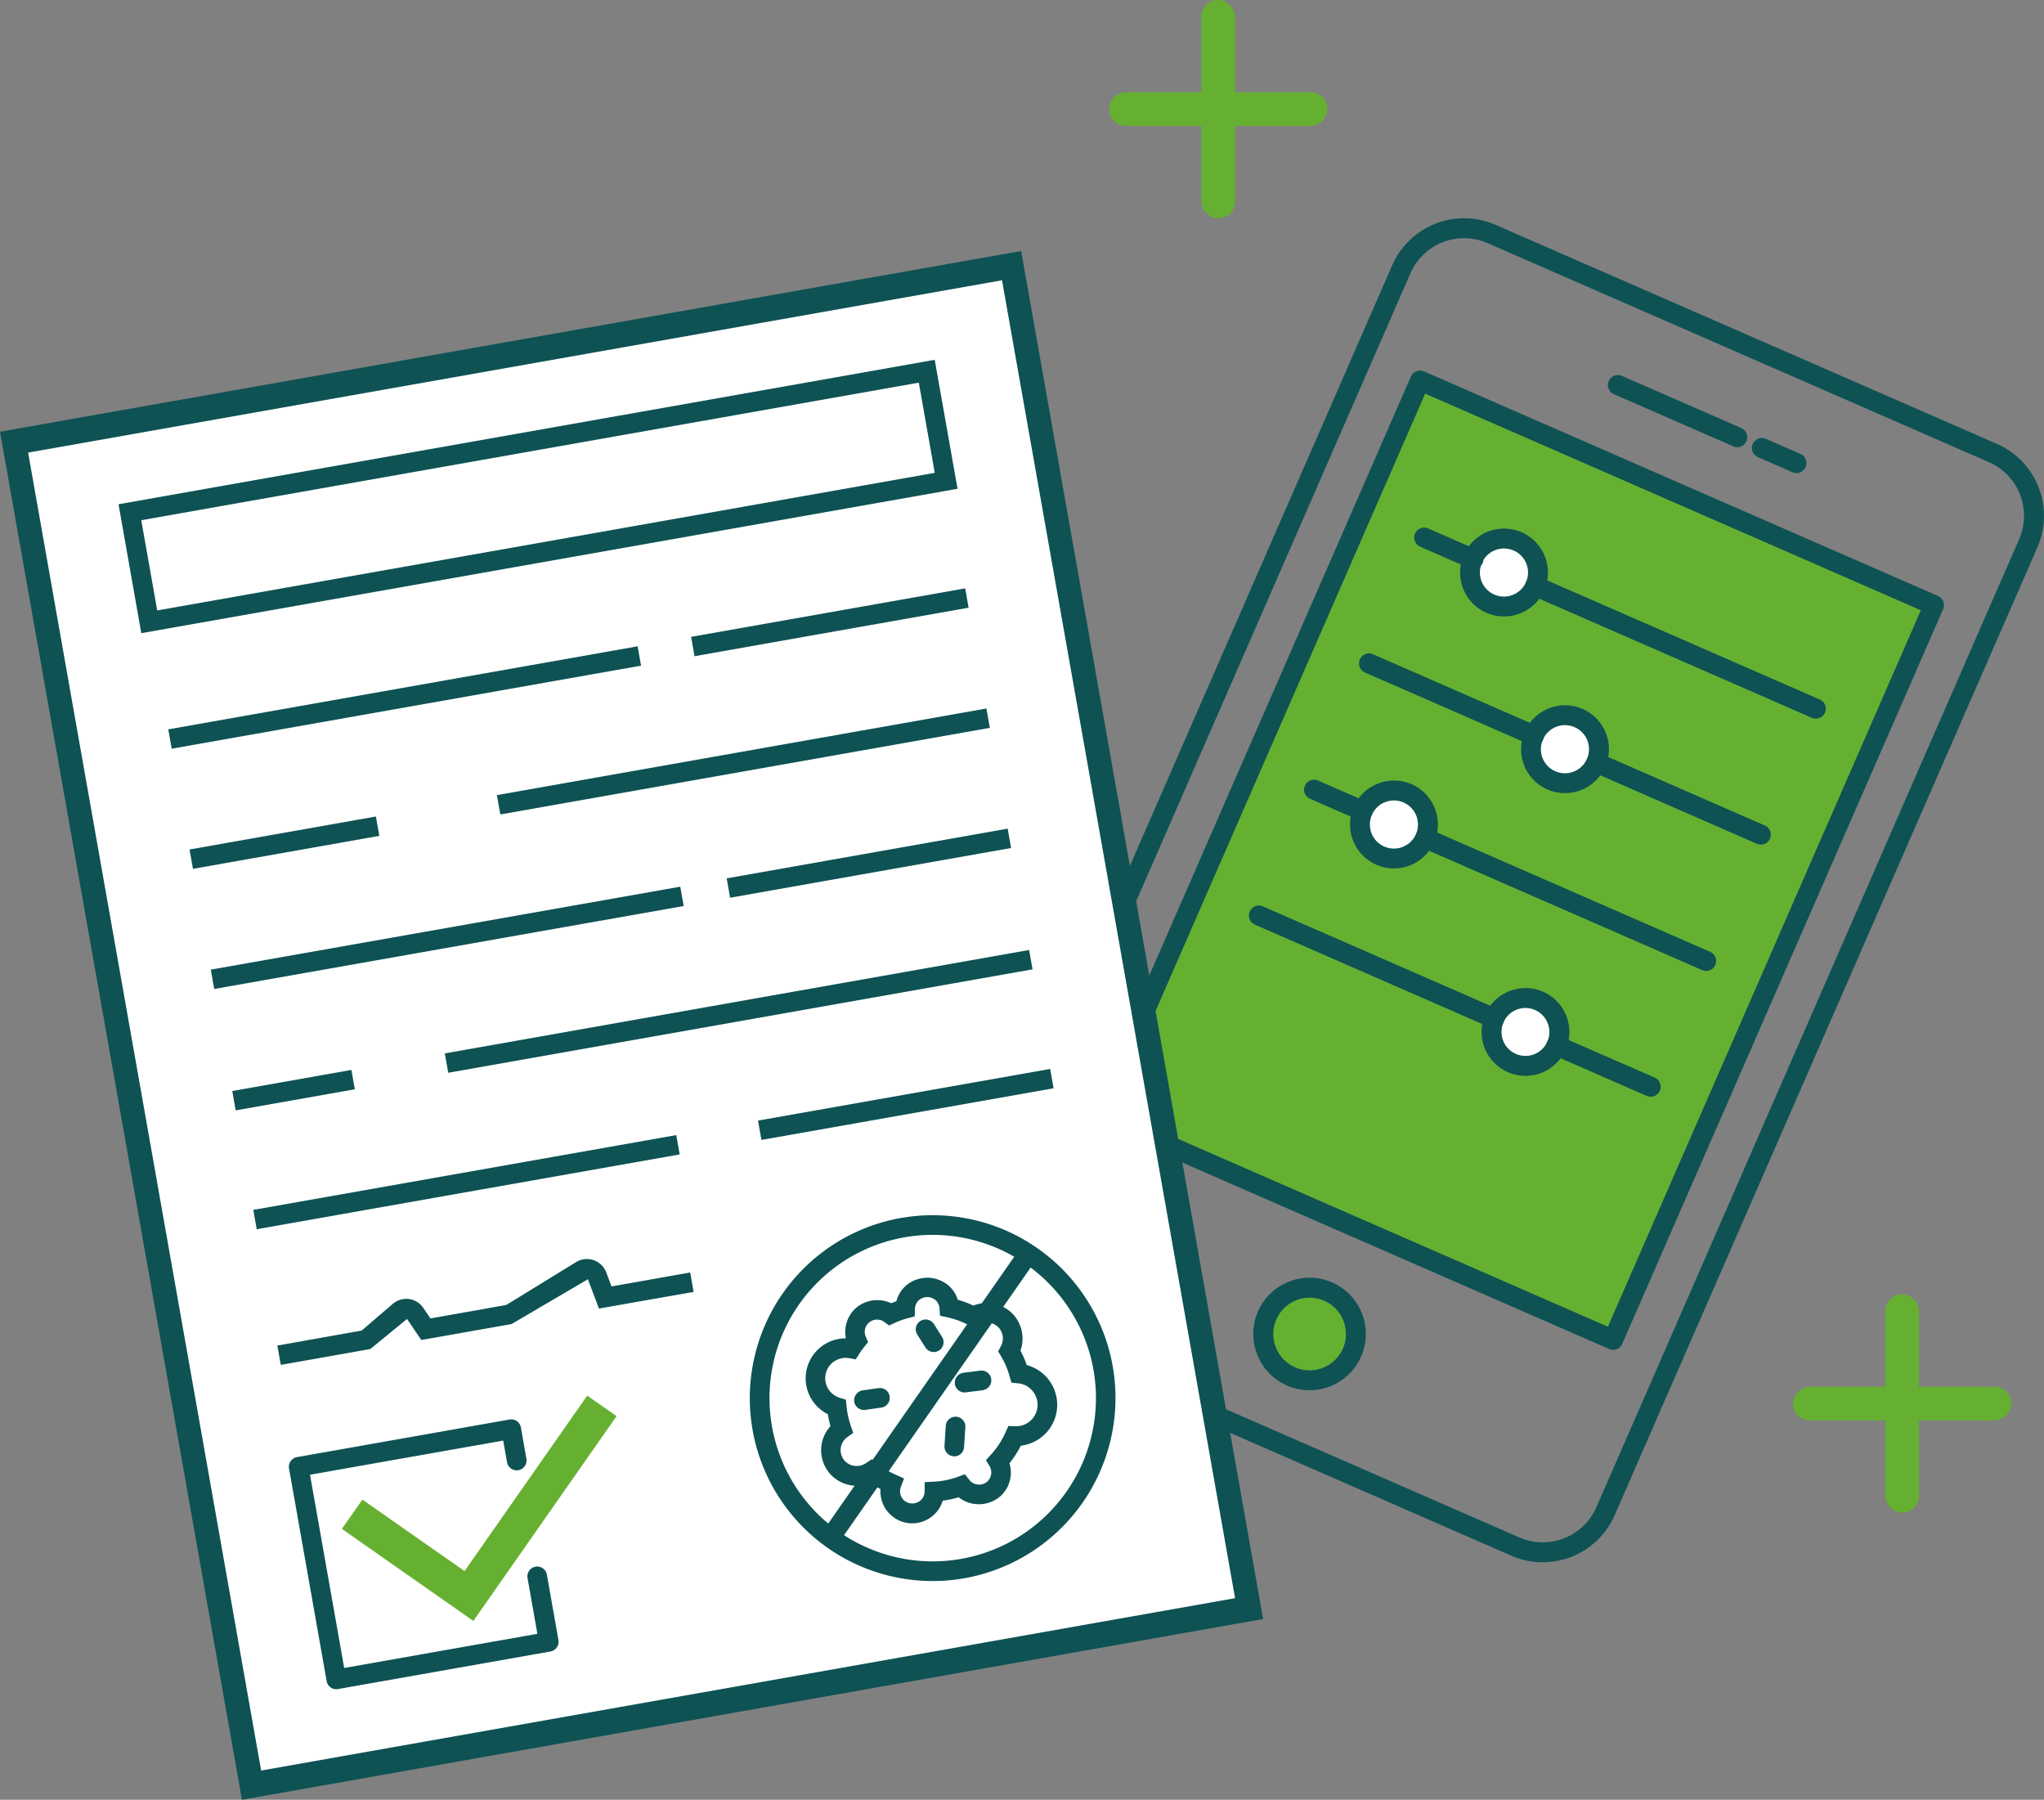
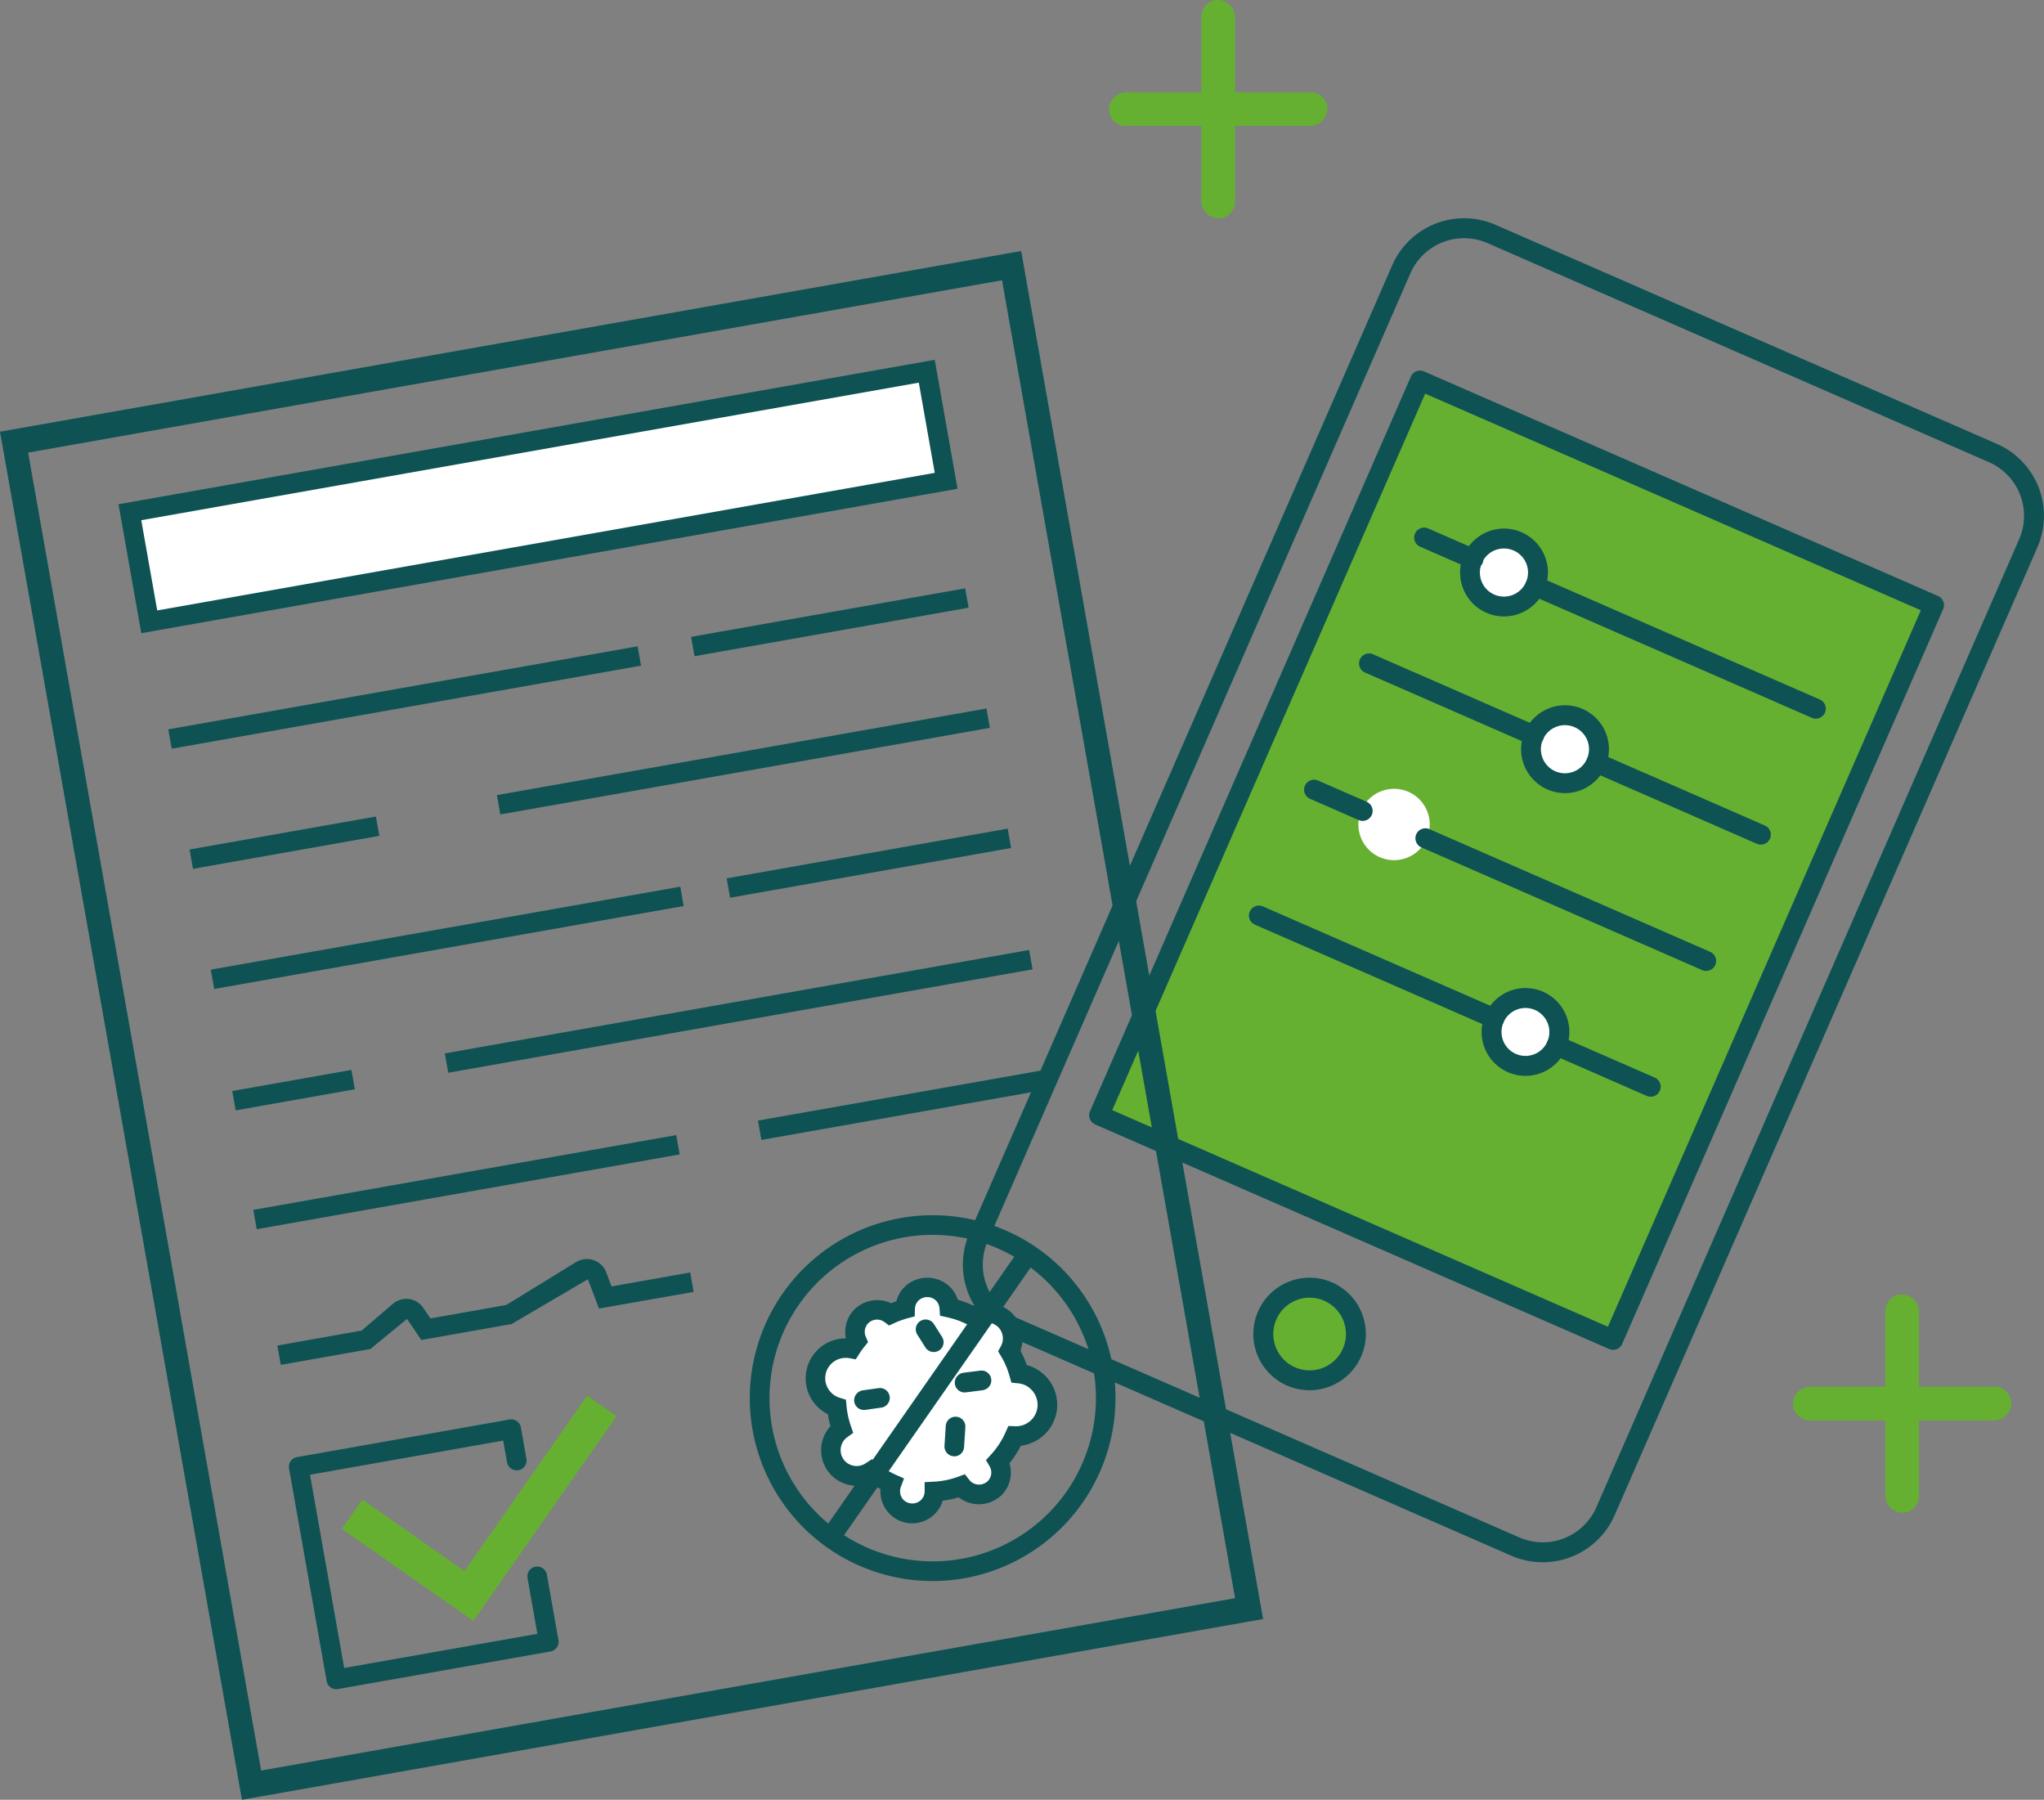
<svg xmlns="http://www.w3.org/2000/svg" width="110.516" height="97.286" viewBox="0 0 110.516 97.286">
  <rect x="0" y="0" width="110.516" height="97.286" fill="#808080" stroke="none" />
  <g id="Group_694" data-name="Group 694" transform="translate(-603.106 -253.474)">
    <g id="Group_665" data-name="Group 665">
      <rect id="Rectangle_468" data-name="Rectangle 468" width="43.506" height="30.155" transform="translate(662.601 313.789) rotate(-66.405)" fill="#66b031" />
      <path id="Path_376" data-name="Path 376" d="M680.247,298.815a1.928,1.928,0,1,1-.994-2.54A1.926,1.926,0,0,1,680.247,298.815Z" fill="#fff" />
      <path id="Path_377" data-name="Path 377" d="M689.492,294.744a1.928,1.928,0,1,1-.995-2.539A1.928,1.928,0,0,1,689.492,294.744Z" fill="#fff" />
      <path id="Path_378" data-name="Path 378" d="M686.2,285.19a1.929,1.929,0,1,1-1-2.539A1.928,1.928,0,0,1,686.2,285.19Z" fill="#fff" />
      <path id="Path_379" data-name="Path 379" d="M687.353,310.028a1.929,1.929,0,1,1-1-2.54A1.927,1.927,0,0,1,687.353,310.028Z" fill="#fff" />
      <path id="Path_380" data-name="Path 380" d="M676.017,326.5a2.308,2.308,0,1,1-1.192-3.039A2.308,2.308,0,0,1,676.017,326.5Z" fill="#66b031" />
      <g id="Group_664" data-name="Group 664">
        <g id="Group_663" data-name="Group 663">
          <g id="Group_651" data-name="Group 651">
            <path id="Path_381" data-name="Path 381" d="M684.825,337.569l-27.117-11.845a4.248,4.248,0,0,1-2.187-5.586l22.859-52.324a4.246,4.246,0,0,1,5.583-2.19l27.118,11.847a4.246,4.246,0,0,1,2.186,5.584l-22.86,52.323A4.244,4.244,0,0,1,684.825,337.569Zm-1.295-70.956a3.166,3.166,0,0,0-4.164,1.632l-22.858,52.324a3.167,3.167,0,0,0,1.632,4.166l27.117,11.846a3.166,3.166,0,0,0,4.163-1.635l22.858-52.323a3.165,3.165,0,0,0-1.629-4.164Z" fill="#0e5254" />
          </g>
          <g id="Group_652" data-name="Group 652">
            <path id="Path_382" data-name="Path 382" d="M672.7,328.372A3.042,3.042,0,1,1,676.7,326.8,3.046,3.046,0,0,1,672.7,328.372Zm2-4.588a1.964,1.964,0,1,0,1.016,2.584A1.964,1.964,0,0,0,674.7,323.784Z" fill="#0e5254" />
          </g>
          <g id="Group_653" data-name="Group 653">
            <path id="Path_383" data-name="Path 383" d="M690.108,326.394l-27.79-12.139a.541.541,0,0,1-.277-.711l17.351-39.716a.538.538,0,0,1,.709-.278l27.79,12.14a.54.54,0,0,1,.278.71l-17.351,39.716A.538.538,0,0,1,690.108,326.394Zm-26.864-12.913,26.8,11.709,16.919-38.728-26.8-11.709Z" fill="#0e5254" />
          </g>
          <g id="Group_654" data-name="Group 654">
-             <path id="Path_384" data-name="Path 384" d="M700.021,279l-1.868-.816a.539.539,0,0,1,.432-.988l1.867.815a.539.539,0,1,1-.431.989Zm-3.2-1.4-6.462-2.823a.539.539,0,0,1,.431-.988l6.463,2.823a.539.539,0,0,1-.432.988Z" fill="#0e5254" />
-           </g>
+             </g>
          <g id="Group_655" data-name="Group 655">
            <path id="Path_385" data-name="Path 385" d="M701.087,292.283l-15.193-6.637a.539.539,0,0,1,.432-.988l15.193,6.636a.54.54,0,0,1-.432.989Zm-18.549-8.1-2.652-1.159a.539.539,0,0,1,.431-.988l2.653,1.158a.54.54,0,1,1-.432.989Z" fill="#0e5254" />
          </g>
          <g id="Group_656" data-name="Group 656">
            <path id="Path_386" data-name="Path 386" d="M683.48,286.6a2.375,2.375,0,1,1,3.124-1.231A2.376,2.376,0,0,1,683.48,286.6Zm1.47-3.365a1.3,1.3,0,1,0,.666,1.7A1.293,1.293,0,0,0,684.95,283.234Z" fill="#0e5254" />
          </g>
          <g id="Group_657" data-name="Group 657">
            <path id="Path_387" data-name="Path 387" d="M698.112,299.092l-8.919-3.9a.539.539,0,0,1,.431-.988l8.92,3.9a.539.539,0,0,1-.432.987Zm-12.279-5.364-8.922-3.9a.539.539,0,0,1,.432-.988l8.922,3.9a.539.539,0,0,1-.432.988Z" fill="#0e5254" />
          </g>
          <g id="Group_658" data-name="Group 658">
            <path id="Path_388" data-name="Path 388" d="M686.773,296.148a2.375,2.375,0,1,1,3.13-1.23A2.378,2.378,0,0,1,686.773,296.148Zm1.47-3.365a1.3,1.3,0,1,0,.672,1.7A1.294,1.294,0,0,0,688.243,292.783Z" fill="#0e5254" />
          </g>
          <g id="Group_659" data-name="Group 659">
            <path id="Path_389" data-name="Path 389" d="M695.134,305.91l-15.193-6.637a.54.54,0,0,1,.432-.989l15.192,6.638a.539.539,0,1,1-.431.988Zm-18.549-8.1-2.652-1.159a.539.539,0,0,1,.431-.988l2.653,1.158a.54.54,0,0,1-.432.989Z" fill="#0e5254" />
          </g>
          <g id="Group_660" data-name="Group 660">
-             <path id="Path_390" data-name="Path 390" d="M677.53,300.219a2.375,2.375,0,1,1,3.121-1.225A2.374,2.374,0,0,1,677.53,300.219ZM679,296.855a1.3,1.3,0,1,0,.664,1.708A1.3,1.3,0,0,0,679,296.855Z" fill="#0e5254" />
-           </g>
+             </g>
          <g id="Group_661" data-name="Group 661">
            <path id="Path_391" data-name="Path 391" d="M692.159,312.719l-5.109-2.232a.539.539,0,1,1,.431-.988l5.11,2.231a.54.54,0,0,1-.432.989Zm-8.471-3.7-12.73-5.562a.539.539,0,0,1,.432-.988l12.73,5.562a.539.539,0,1,1-.432.988Z" fill="#0e5254" />
          </g>
          <g id="Group_662" data-name="Group 662">
            <path id="Path_392" data-name="Path 392" d="M684.634,311.429a2.373,2.373,0,1,1,3.126-1.221A2.373,2.373,0,0,1,684.634,311.429Zm1.468-3.361a1.295,1.295,0,1,0,.669,1.708A1.3,1.3,0,0,0,686.1,308.068Z" fill="#0e5254" />
          </g>
        </g>
      </g>
    </g>
    <path id="Path_393" data-name="Path 393" d="M674.6,258.717a.929.929,0,0,0-.663-.254h-4.055v-4.056a.939.939,0,0,0-.934-.933.838.838,0,0,0-.631.271.93.93,0,0,0-.254.662v4.056h-4.056a.937.937,0,0,0-.933.932.846.846,0,0,0,.271.633.929.929,0,0,0,.662.254h4.056v4.056a.935.935,0,0,0,.932.932.842.842,0,0,0,.632-.269.933.933,0,0,0,.255-.663v-4.056h4.055a.941.941,0,0,0,.934-.932A.846.846,0,0,0,674.6,258.717Z" fill="#66b031" />
    <path id="Path_394" data-name="Path 394" d="M711.581,328.686a.93.93,0,0,0-.662-.253h-4.057v-4.057a.936.936,0,0,0-.931-.933.837.837,0,0,0-.631.271.924.924,0,0,0-.255.662v4.057h-4.057a.934.934,0,0,0-.932.931.845.845,0,0,0,.271.633.93.93,0,0,0,.661.254h4.057v4.057a.934.934,0,0,0,.932.931.838.838,0,0,0,.631-.269.936.936,0,0,0,.254-.662v-4.057h4.057a.939.939,0,0,0,.933-.932A.842.842,0,0,0,711.581,328.686Z" fill="#66b031" />
    <g id="Group_693" data-name="Group 693">
      <g id="Group_690" data-name="Group 690">
        <g id="Group_666" data-name="Group 666">
-           <rect id="Rectangle_469" data-name="Rectangle 469" width="54.537" height="73.406" transform="translate(604.009 277.508) rotate(-10.031)" fill="#fff" />
          <path id="Path_395" data-name="Path 395" d="M671.4,340.99l-55.213,9.77-13.081-73.95,55.212-9.768Zm-54.175,8.19,52.659-9.317-12.6-71.239-52.658,9.315Z" fill="#0e5254" />
        </g>
        <g id="Group_667" data-name="Group 667">
          <rect id="Rectangle_470" data-name="Rectangle 470" width="43.754" height="6.014" transform="translate(610.13 281.164) rotate(-10.032)" fill="#fff" />
          <path id="Path_396" data-name="Path 396" d="M654.879,279.895,610.746,287.7l-1.232-6.969,44.131-7.807Zm-43.272,6.576,42.04-7.437-.862-4.876-42.041,7.436Z" fill="#0e5254" />
        </g>
        <g id="Group_669" data-name="Group 669">
          <g id="Group_668" data-name="Group 668">
            <path id="Path_397" data-name="Path 397" d="M632.875,342.743l-11.492,2.032a.527.527,0,0,1-.615-.429l-2.034-11.492a.533.533,0,0,1,.43-.617l11.492-2.032a.531.531,0,0,1,.615.43l.3,1.716a.532.532,0,0,1-1.047.184l-.211-1.192-10.445,1.847,1.848,10.446,10.446-1.846-.536-3.033a.531.531,0,0,1,1.045-.185l.629,3.555A.533.533,0,0,1,632.875,342.743Z" fill="#0e5254" />
          </g>
        </g>
        <g id="Group_678" data-name="Group 678">
          <g id="Group_675" data-name="Group 675">
            <g id="Group_670" data-name="Group 670">
              <path id="Path_398" data-name="Path 398" d="M649.69,324.621a1.2,1.2,0,0,0-.256,1.324c-.112.14-.215.283-.311.431a1.633,1.633,0,0,0-.766,3.169,5.089,5.089,0,0,0,.257,1.188,2.13,2.13,0,0,0-.166.139,1.395,1.395,0,0,0,1.779,2.136,4.935,4.935,0,0,0,1.088.662,1.2,1.2,0,1,0,2.315.431,5.033,5.033,0,0,0,1.469-.3,1.27,1.27,0,0,0,.1.115,1.193,1.193,0,0,0,1.879-1.44,4.985,4.985,0,0,0,.891-1.37,1.694,1.694,0,0,0,.24-3.379,4.983,4.983,0,0,0-.52-1.214,1.394,1.394,0,0,0-1.951-1.866,5.118,5.118,0,0,0-1.3-.48,1.2,1.2,0,0,0-2.387.059,5.661,5.661,0,0,0-.8.293A1.2,1.2,0,0,0,649.69,324.621Z" fill="#fff" />
              <path id="Path_399" data-name="Path 399" d="M652.735,335.791a1.724,1.724,0,0,1-2.021-1.825,4.908,4.908,0,0,1-.53-.328,1.957,1.957,0,0,1-2.127-.42,1.93,1.93,0,0,1-.049-2.653,5.133,5.133,0,0,1-.14-.647,2.163,2.163,0,0,1,.974-4.1,1.741,1.741,0,0,1,.476-1.578,1.768,1.768,0,0,1,1.969-.322c.094-.038.19-.07.285-.105a1.7,1.7,0,0,1,.461-.793,1.769,1.769,0,0,1,2.441.019,1.68,1.68,0,0,1,.417.692,5.772,5.772,0,0,1,.843.315,1.967,1.967,0,0,1,2.107.428,1.94,1.94,0,0,1,.44,2.008,5.4,5.4,0,0,1,.338.78A2.225,2.225,0,0,1,659.6,331a2.267,2.267,0,0,1-1.3.623,5.623,5.623,0,0,1-.616.948,1.715,1.715,0,0,1-.436,1.732,1.771,1.771,0,0,1-2.306.107,5.276,5.276,0,0,1-.863.181,1.729,1.729,0,0,1-1.353,1.2Zm-2.486-3.443.31.247a4.584,4.584,0,0,0,.974.594l.453.2-.174.464a.673.673,0,0,0,.149.7.681.681,0,0,0,.939.005.651.651,0,0,0,.2-.467l0-.5.5-.026a4.408,4.408,0,0,0,1.314-.269l.361-.132.238.3c.02.024.039.049.062.073a.677.677,0,0,0,.934,0,.662.662,0,0,0,.106-.8l-.2-.338.265-.288a4.5,4.5,0,0,0,.8-1.225l.147-.331.361.013a1.161,1.161,0,0,0,.882-1.977,1.123,1.123,0,0,0-.716-.341l-.362-.038-.1-.348a4.351,4.351,0,0,0-.465-1.087l-.156-.261.15-.269a.873.873,0,0,0-.138-1.03.884.884,0,0,0-1.07-.129l-.261.165-.271-.148a4.5,4.5,0,0,0-1.162-.425l-.387-.085-.029-.4a.678.678,0,0,0-.189-.419.688.688,0,0,0-.94-.006.664.664,0,0,0-.2.461l-.01.4-.381.1a4.746,4.746,0,0,0-.72.261l-.287.131-.254-.19a.677.677,0,0,0-.864.06.664.664,0,0,0-.142.735l.125.293-.2.249a4.622,4.622,0,0,0-.276.383l-.19.3-.351-.064a1.12,1.12,0,0,0-.969.3,1.1,1.1,0,0,0-.009,1.561,1.069,1.069,0,0,0,.459.278l.34.106.033.353a4.625,4.625,0,0,0,.232,1.068l.129.372-.318.23a.564.564,0,0,0-.106.088.864.864,0,0,0-.008,1.223.883.883,0,0,0,1.11.1Z" fill="#0e5254" />
            </g>
            <g id="Group_671" data-name="Group 671">
              <line id="Line_322" data-name="Line 322" y1="0.12" x2="0.883" transform="translate(649.816 329.037)" fill="#fff" />
              <path id="Path_400" data-name="Path 400" d="M650.79,329.559h-.019l-.88.125a.533.533,0,0,1-.6-.454.55.55,0,0,1,.452-.6l.881-.124a.532.532,0,0,1,.165,1.05Z" fill="#0e5254" />
            </g>
            <g id="Group_672" data-name="Group 672">
              <line id="Line_323" data-name="Line 323" x1="0.922" y2="0.12" transform="translate(655.262 328.091)" fill="#fff" />
              <path id="Path_401" data-name="Path 401" d="M656.276,328.616l-.024.005-.924.117a.531.531,0,0,1-.594-.459.542.542,0,0,1,.459-.6l.924-.117a.531.531,0,0,1,.159,1.049Z" fill="#0e5254" />
            </g>
            <g id="Group_673" data-name="Group 673">
              <line id="Line_324" data-name="Line 324" x1="0.07" y2="1.07" transform="translate(654.705 330.59)" fill="#fff" />
              <path id="Path_402" data-name="Path 402" d="M654.8,332.188a.588.588,0,0,1-.127.005.53.53,0,0,1-.5-.565l.068-1.07a.531.531,0,1,1,1.06.064l-.069,1.075A.534.534,0,0,1,654.8,332.188Z" fill="#0e5254" />
            </g>
            <g id="Group_674" data-name="Group 674">
              <line id="Line_325" data-name="Line 325" x1="0.438" y1="0.696" transform="translate(653.151 325.332)" fill="#fff" />
              <path id="Path_403" data-name="Path 403" d="M653.684,326.549a.526.526,0,0,1-.541-.239l-.44-.694a.532.532,0,0,1,.9-.569l.439.694a.532.532,0,0,1-.356.808Z" fill="#0e5254" />
            </g>
          </g>
          <g id="Group_676" data-name="Group 676">
            <path id="Path_404" data-name="Path 404" d="M655.255,338.785a9.887,9.887,0,1,1,8.014-11.461A9.9,9.9,0,0,1,655.255,338.785ZM652,320.358a8.825,8.825,0,1,0,10.227,7.153A8.834,8.834,0,0,0,652,320.358Z" fill="#0e5254" />
          </g>
          <g id="Group_677" data-name="Group 677">
            <rect id="Rectangle_471" data-name="Rectangle 471" width="18.466" height="1.062" transform="translate(647.566 336.289) rotate(-55.113)" fill="#0e5254" />
          </g>
        </g>
        <g id="Group_679" data-name="Group 679">
          <path id="Path_405" data-name="Path 405" d="M640.609,323.307l-5.117.9-.6-1.584-4.124,2.42-4.883.864-.772-1.139-1.98,1.625-4.846.859-.185-1.045,4.559-.81,1.686-1.446a1.131,1.131,0,0,1,.875-.258,1.1,1.1,0,0,1,.771.48l.386.567,4.1-.726,3.779-2.32a1.118,1.118,0,0,1,1.623.548l.291.768,4.252-.753Z" fill="#0e5254" />
        </g>
        <g id="Group_680" data-name="Group 680">
          <rect id="Rectangle_472" data-name="Rectangle 472" width="26.878" height="1.062" transform="translate(629.973 296.453) rotate(-10.03)" fill="#0e5254" />
        </g>
        <g id="Group_681" data-name="Group 681">
          <rect id="Rectangle_473" data-name="Rectangle 473" width="10.232" height="1.062" transform="translate(613.355 299.393) rotate(-10.036)" fill="#0e5254" />
        </g>
        <g id="Group_682" data-name="Group 682">
          <rect id="Rectangle_474" data-name="Rectangle 474" width="15.049" height="1.062" transform="translate(640.473 287.899) rotate(-10.033)" fill="#0e5254" />
        </g>
        <g id="Group_683" data-name="Group 683">
          <rect id="Rectangle_475" data-name="Rectangle 475" width="25.771" height="1.062" transform="translate(612.205 292.899) rotate(-10.032)" fill="#0e5254" />
        </g>
        <g id="Group_684" data-name="Group 684">
          <rect id="Rectangle_476" data-name="Rectangle 476" width="16.042" height="1.062" transform="translate(644.09 314.047) rotate(-10.023)" fill="#0e5254" />
        </g>
        <g id="Group_685" data-name="Group 685">
          <rect id="Rectangle_477" data-name="Rectangle 477" width="23.224" height="1.061" transform="translate(616.801 318.874) rotate(-10.025)" fill="#0e5254" />
        </g>
        <g id="Group_686" data-name="Group 686">
          <rect id="Rectangle_478" data-name="Rectangle 478" width="32.084" height="1.063" transform="translate(627.156 310.415) rotate(-10.034)" fill="#0e5254" />
        </g>
        <g id="Group_687" data-name="Group 687">
          <rect id="Rectangle_479" data-name="Rectangle 479" width="6.542" height="1.063" transform="translate(615.664 312.448) rotate(-10.031)" fill="#0e5254" />
        </g>
        <g id="Group_688" data-name="Group 688">
          <rect id="Rectangle_480" data-name="Rectangle 480" width="15.429" height="1.063" transform="translate(642.396 300.953) rotate(-10.031)" fill="#0e5254" />
        </g>
        <g id="Group_689" data-name="Group 689">
          <rect id="Rectangle_481" data-name="Rectangle 481" width="25.771" height="1.061" transform="matrix(0.985, -0.174, 0.174, 0.985, 614.503, 305.887)" fill="#0e5254" />
        </g>
      </g>
      <g id="Group_692" data-name="Group 692">
        <g id="Group_691" data-name="Group 691">
          <path id="Path_406" data-name="Path 406" d="M628.7,341.093l-7.109-4.975,1.109-1.584,5.523,3.864,6.633-9.484,1.586,1.109Z" fill="#66b031" />
        </g>
      </g>
    </g>
  </g>
</svg>